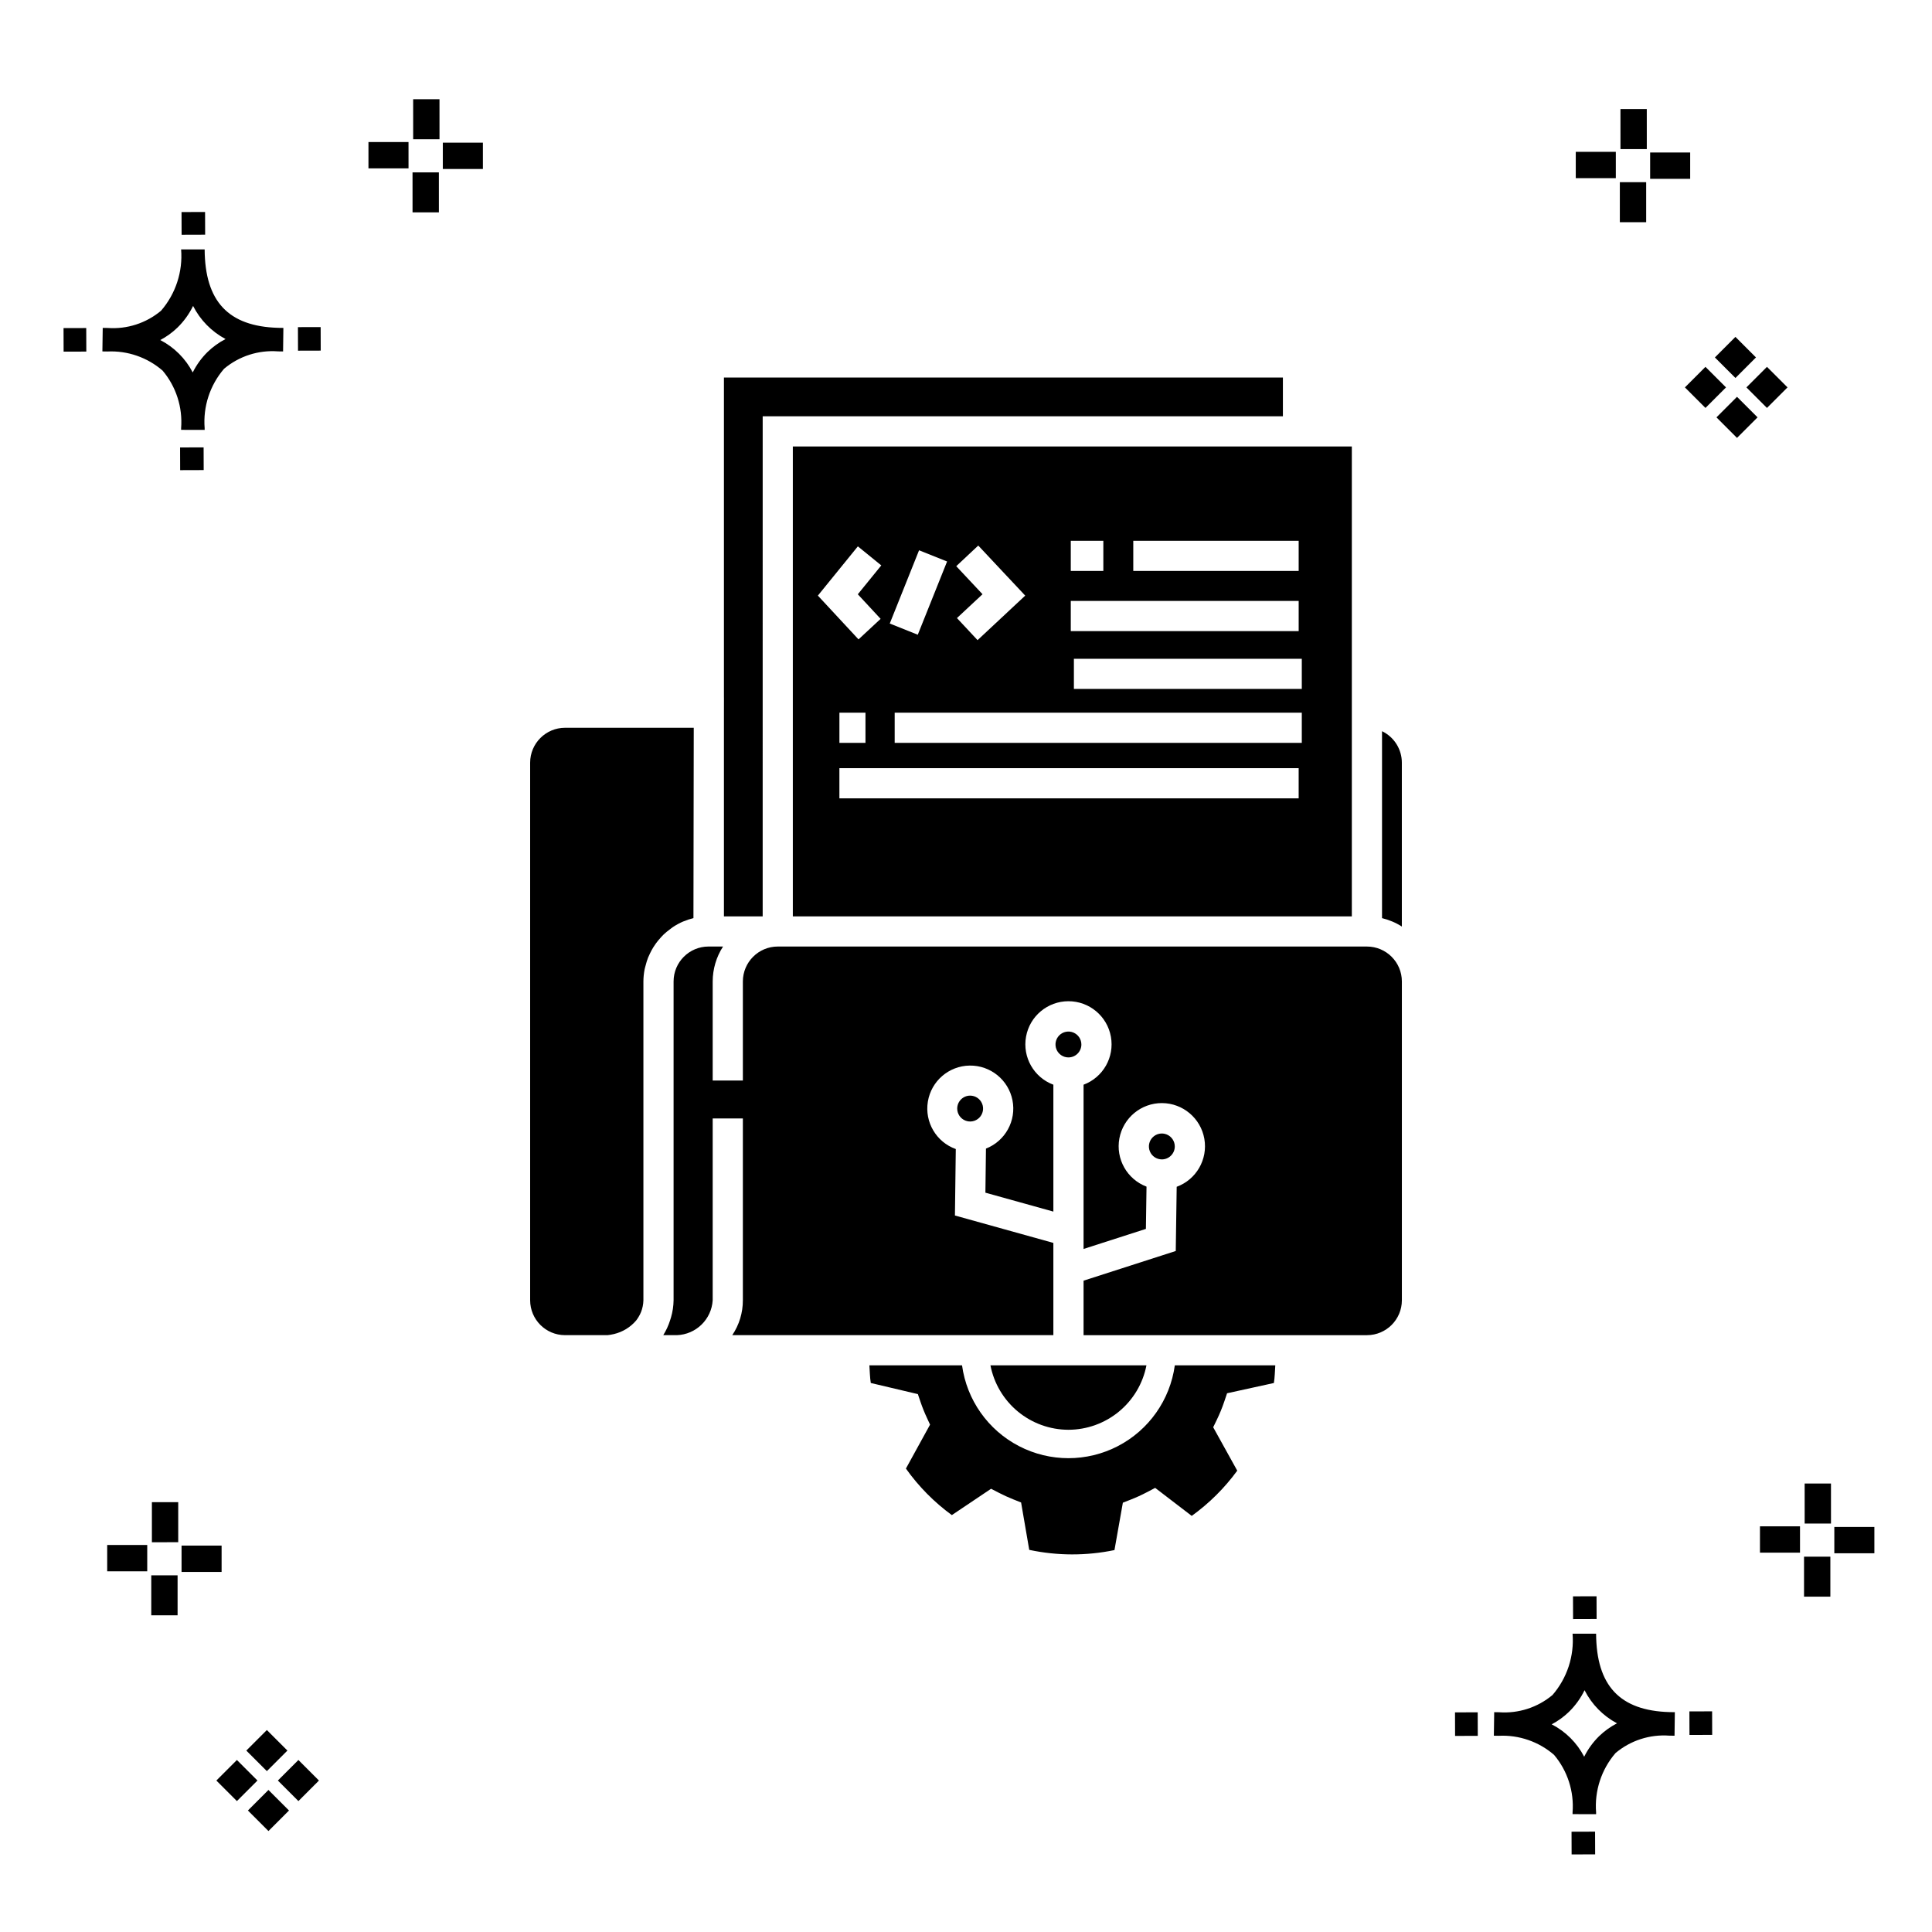
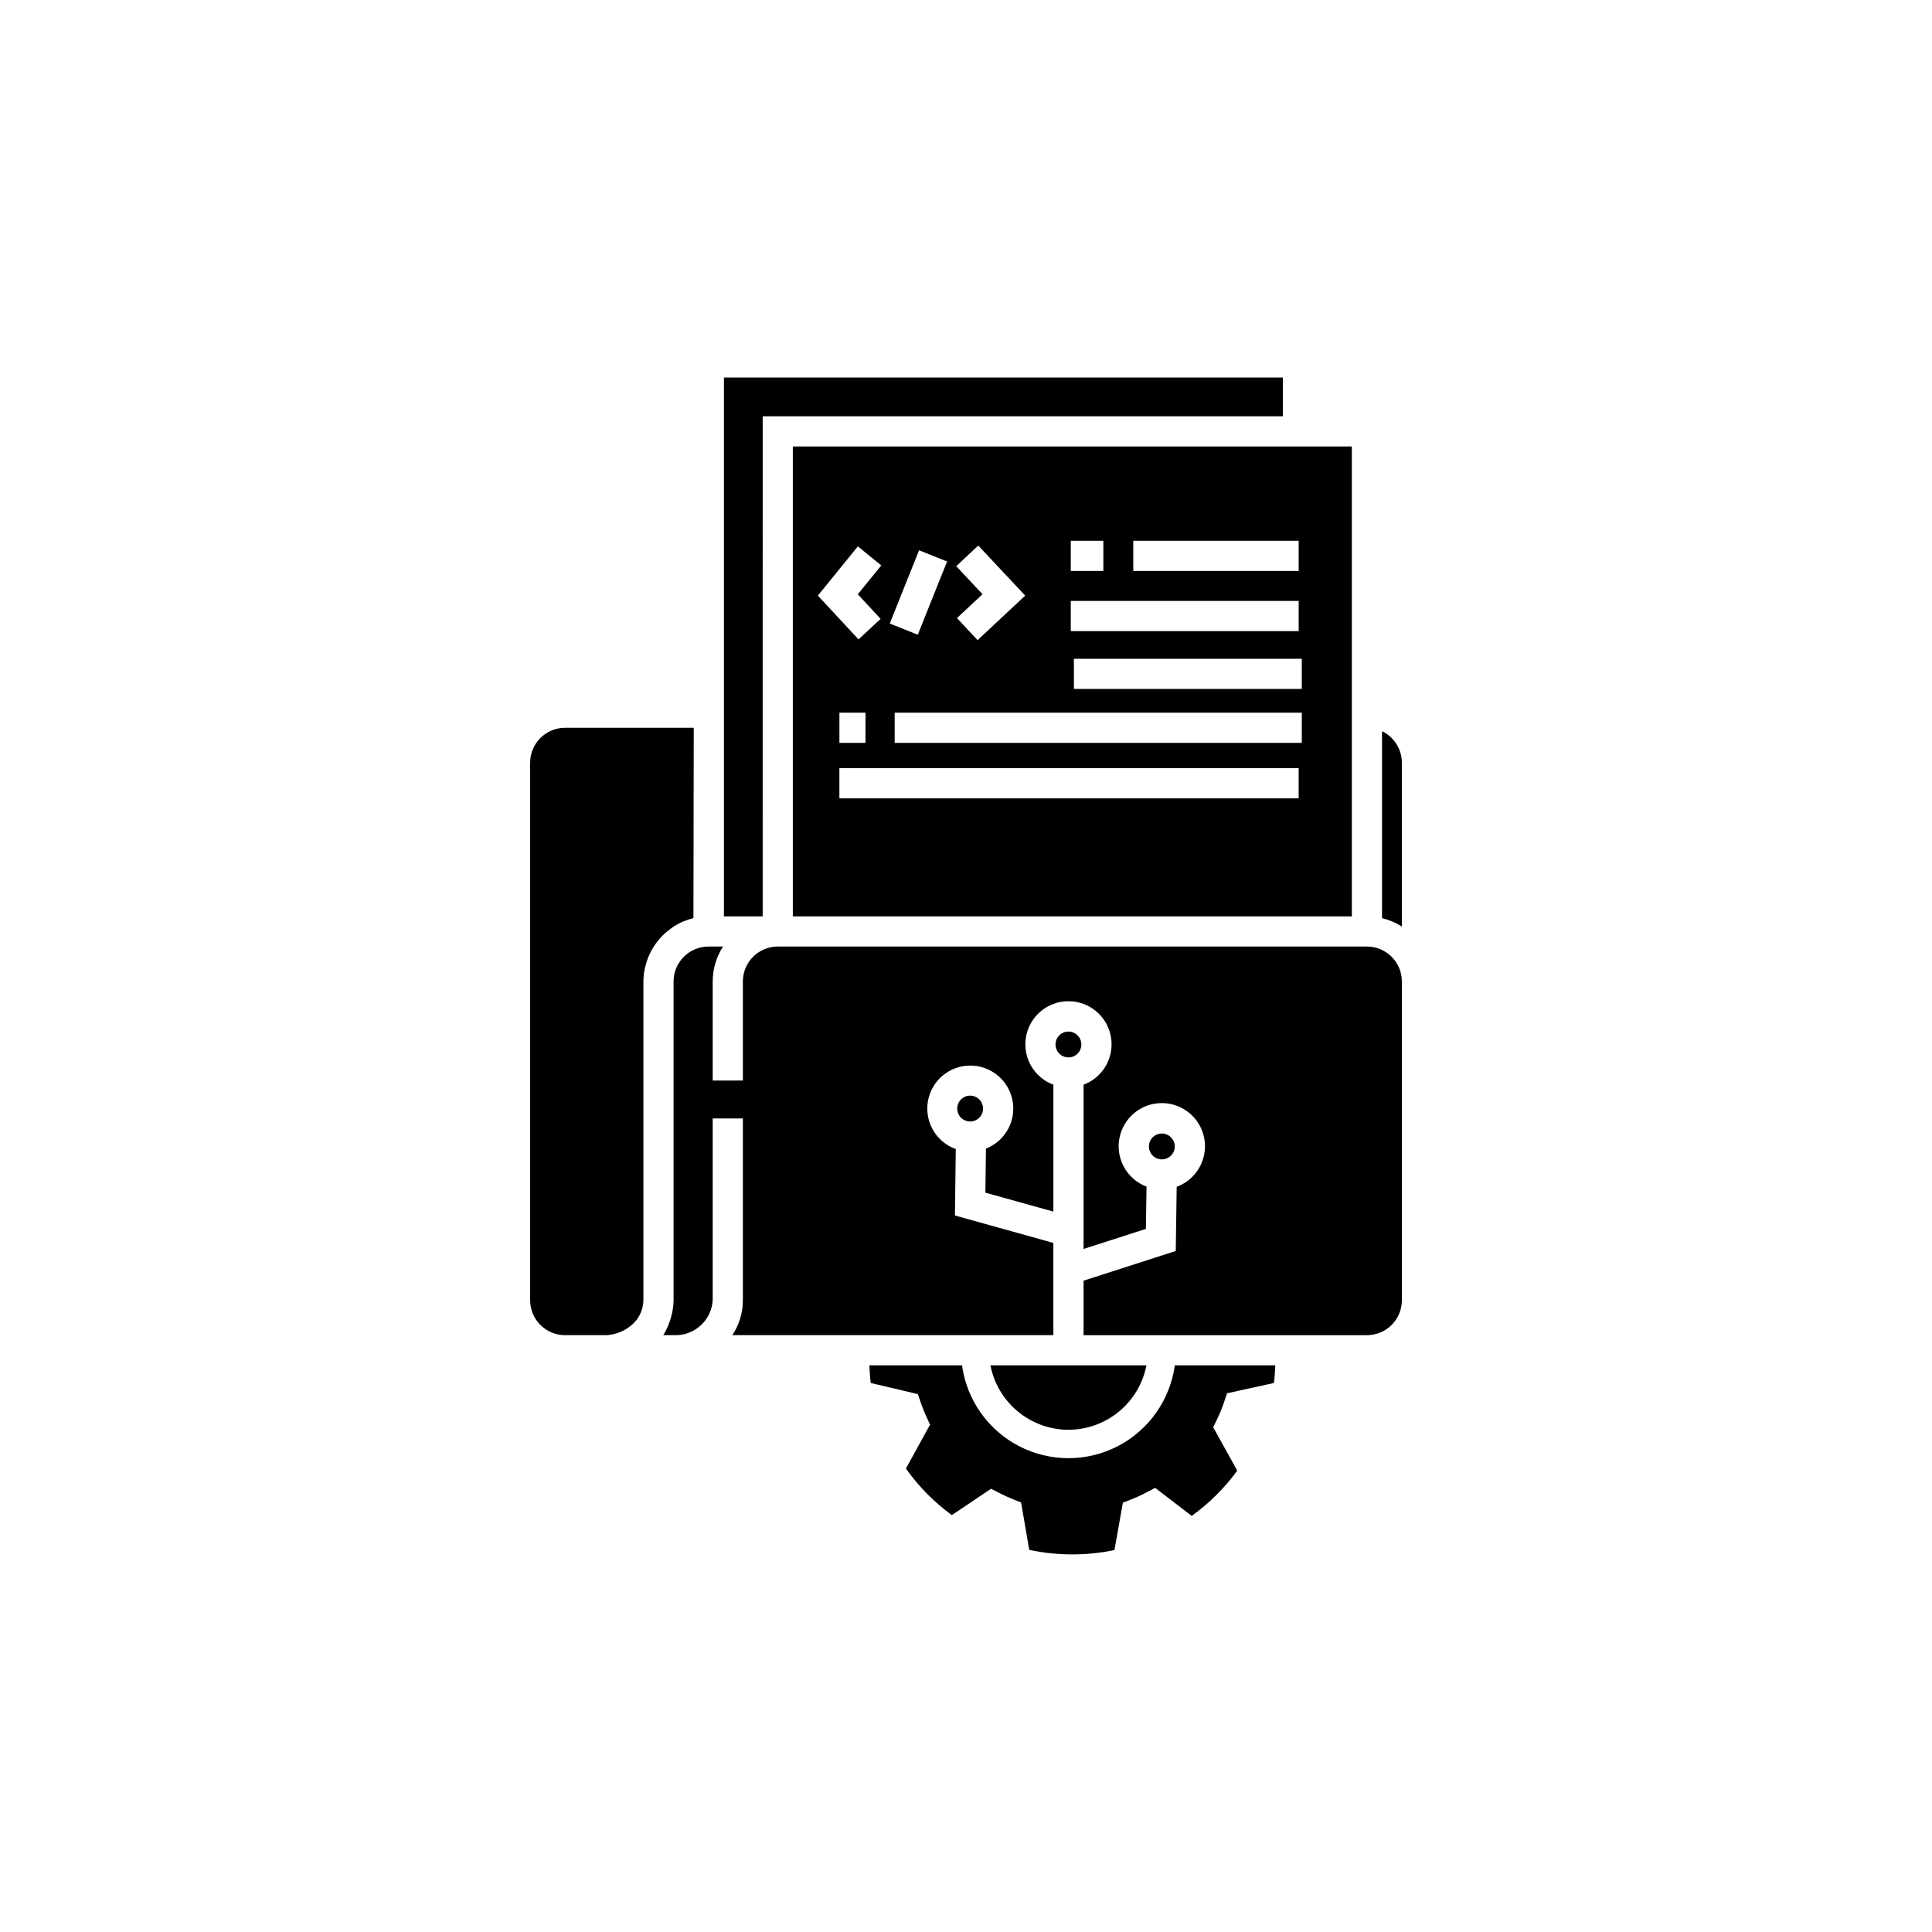
<svg xmlns="http://www.w3.org/2000/svg" fill="#000000" width="800px" height="800px" version="1.1" viewBox="144 144 512 512">
  <g>
-     <path d="m197.96 262.56 0.02 6.016-6.238 0.02-0.02-6.016zm19.738-31.68c0.434 0.023 0.93 0.008 1.402 0.02l-0.082 6.238c-0.449 0.008-0.93-0.004-1.387-0.02v-0.004c-5.172-0.379-10.285 1.277-14.254 4.617-3.746 4.352-5.598 10.023-5.141 15.75v0.449l-6.238-0.016v-0.445c0.434-5.535-1.328-11.02-4.914-15.262-4.047-3.504-9.285-5.316-14.633-5.055h-0.004c-0.434 0-0.867-0.008-1.312-0.02l0.09-6.238c0.441 0 0.879 0.008 1.309 0.02h-0.004c5.129 0.375 10.203-1.266 14.148-4.566 3.879-4.484 5.797-10.34 5.32-16.254l6.238 0.008c0.074 13.766 6.266 20.395 19.461 20.777zm-13.922 2.969h-0.004c-3.703-1.969-6.707-5.031-8.602-8.773-1.043 2.148-2.453 4.098-4.164 5.762-1.352 1.301-2.879 2.406-4.539 3.277 3.691 1.902 6.699 4.902 8.609 8.586 1.004-2.019 2.336-3.856 3.945-5.438 1.41-1.363 3.008-2.516 4.75-3.414zm-42.938-2.898 0.02 6.238 6.016-0.016-0.02-6.238zm68.137-0.273-6.019 0.016 0.02 6.238 6.019-0.016zm-30.609-24.484-0.02-6.016-6.238 0.02 0.02 6.016zm405.96 42.965 5.445 5.445-5.445 5.445-5.445-5.445zm7.941-7.941 5.445 5.445-5.445 5.445-5.445-5.445zm-16.301 0 5.445 5.445-5.445 5.445-5.445-5.445zm7.941-7.941 5.445 5.445-5.441 5.449-5.445-5.445zm-11.992-41.891h-10.613v-6.977h10.613zm-19.707-0.168h-10.613v-6.977h10.613zm8.043 11.668h-6.977v-10.602h6.977zm0.168-19.375h-6.977l-0.004-10.613h6.977zm-308.45 5.273h-10.617v-6.977h10.617zm-19.707-0.168h-10.617v-6.977h10.613zm8.043 11.664h-6.977l-0.004-10.598h6.977zm0.168-19.375h-6.977l-0.004-10.613h6.977zm300 448.52 0.02 6.016 6.238-0.02-0.02-6.016zm25.977-31.699c0.438 0.023 0.93 0.008 1.402 0.02l-0.082 6.238c-0.449 0.008-0.93-0.004-1.387-0.02-5.172-0.379-10.289 1.277-14.254 4.617-3.75 4.352-5.602 10.023-5.144 15.75v0.449l-6.238-0.016v-0.445c0.438-5.539-1.328-11.023-4.91-15.266-4.047-3.504-9.289-5.312-14.633-5.051h-0.004c-0.434 0-0.867-0.008-1.312-0.02l0.09-6.238c0.441 0 0.879 0.008 1.309 0.02h-0.004c5.129 0.371 10.203-1.266 14.145-4.566 3.879-4.484 5.797-10.34 5.32-16.254l6.238 0.008c0.074 13.762 6.266 20.395 19.461 20.773zm-13.922 2.969-0.004 0.004c-3.703-1.969-6.707-5.031-8.602-8.773-1.043 2.148-2.453 4.098-4.168 5.762-1.352 1.301-2.879 2.406-4.539 3.277 3.691 1.902 6.699 4.898 8.609 8.586 1.004-2.019 2.34-3.859 3.945-5.438 1.41-1.363 3.012-2.516 4.754-3.414zm-42.938-2.898 0.02 6.238 6.016-0.016-0.02-6.238zm68.137-0.273-6.019 0.016 0.02 6.238 6.019-0.016zm-30.609-24.48-0.02-6.016-6.238 0.02 0.02 6.016zm73.609-17.414-10.613 0.004v-6.977h10.613zm-19.707-0.164h-10.613v-6.977h10.613zm8.043 11.664h-6.977v-10.598h6.977zm0.168-19.375h-6.977l-0.004-10.613h6.977zm-414.09 70.602 5.445 5.445-5.445 5.445-5.445-5.445zm7.941-7.941 5.445 5.445-5.445 5.445-5.445-5.445zm-16.301 0 5.445 5.445-5.445 5.445-5.445-5.445zm7.941-7.941 5.445 5.445-5.445 5.445-5.445-5.445zm-11.996-41.895h-10.613v-6.973h10.613zm-19.707-0.164h-10.613v-6.977h10.613zm8.043 11.664h-6.977v-10.598h6.977zm0.168-19.375-6.977 0.004v-10.617h6.977z" />
    <path d="m455.34 505.83h26.625c-0.113 1.562-0.125 3.137-0.371 4.68l-12.406 2.719-0.723 2.144c-0.574 1.707-1.258 3.375-2.047 4.996l-0.91 1.867 6.375 11.5h0.004c-3.363 4.609-7.438 8.656-12.066 11.992l-9.688-7.426-2.266 1.191v-0.004c-1.367 0.719-2.773 1.359-4.211 1.922l-2.086 0.816-2.223 12.559c-7.453 1.547-15.145 1.527-22.586-0.055l-2.16-12.562-2.082-0.828c-1.289-0.516-2.543-1.09-3.769-1.719l-2.102-1.086-10.398 6.981 0.004 0.004c-4.695-3.43-8.809-7.594-12.176-12.336l6.398-11.645-0.852-1.836h0.004c-0.633-1.355-1.191-2.742-1.672-4.156l-0.711-2.094-12.477-2.949c-0.25-1.543-0.258-3.113-0.371-4.676h24.555v0.004c1.254 9.164 6.883 17.148 15.098 21.406 8.211 4.258 17.98 4.258 26.191 0 8.215-4.258 13.844-12.242 15.098-21.406zm-101.23-243.51h148.14v124.53h-148.14zm134.05 85.25h-121.71v7.996h121.71zm-114.8-6.703v-7.996h-6.906v7.996zm115.63-7.996-107.89-0.004v7.996h107.89zm0-14.289h-60.395v7.996h60.395zm-44.66-23.27h43.832v-7.996h-43.832zm-16.562 0h8.629v-7.996h-8.629zm0 15.941h60.395v-7.996h-60.395zm-30.352-17.207 6.961 7.43-6.773 6.32 5.457 5.848 12.633-11.797-12.445-13.273zm-17.621 15.195 7.426 2.969 7.766-19.41-7.426-2.969zm-19.051-7.398 10.773 11.602 5.856-5.441-6.043-6.512 6.219-7.652-6.207-5.047zm69.832 118.96c0-1.387-0.836-2.637-2.117-3.168s-2.758-0.238-3.738 0.742c-0.98 0.98-1.273 2.457-0.742 3.738 0.531 1.277 1.781 2.113 3.168 2.113 1.891 0 3.426-1.535 3.43-3.426zm-109.06-30.504c0.266-0.195 0.508-0.414 0.785-0.598l-0.004 0.004c0.867-0.582 1.785-1.078 2.742-1.492l0.141-0.047c0.84-0.352 1.703-0.637 2.59-0.852l0.082-50.445h-34.105c-5.109 0.004-9.25 4.144-9.254 9.254v142.46c0.008 5.109 4.144 9.246 9.254 9.25h11.242c0.562-0.055 1.121-0.152 1.668-0.285h0.008c2.309-0.535 4.383-1.797 5.922-3.602 0.23-0.301 0.445-0.613 0.637-0.941 0.254-0.406 0.469-0.836 0.648-1.281 0.398-1 0.613-2.062 0.637-3.141v-84.488c0.004-1.09 0.117-2.18 0.328-3.246 0.066-0.348 0.18-0.672 0.266-1.012 0.172-0.691 0.383-1.375 0.637-2.039 0.148-0.371 0.324-0.727 0.496-1.086h-0.004c0.281-0.59 0.59-1.164 0.934-1.715 0.215-0.344 0.441-0.68 0.68-1.008 0.383-0.52 0.797-1.02 1.234-1.496 0.266-0.289 0.52-0.582 0.805-0.852 0.516-0.484 1.062-0.934 1.633-1.348zm24.605-135.98 137.86 0.004v-10.266h-148.13v84.812h0.008l-0.008 4.551v53.43h10.266zm164.13 83.457v49.539c0.887 0.215 1.754 0.5 2.594 0.852l0.125 0.043c0.883 0.371 1.73 0.82 2.535 1.336v-43.426c0-3.562-2.043-6.805-5.254-8.344zm-4 57.066h-156.13c-5.106 0.004-9.246 4.144-9.254 9.254v26.258h-7.996v-26.258c0.008-3.281 0.957-6.496 2.742-9.254h-3.852c-5.109 0.004-9.25 4.144-9.254 9.254v84.488c-0.02 1.523-0.246 3.035-0.668 4.496-0.078 0.277-0.164 0.547-0.258 0.82-0.434 1.383-1.047 2.703-1.812 3.934h3.586-0.004c5.086-0.164 9.211-4.172 9.52-9.25v-48.188h7.996v48.188c0.012 3.297-0.969 6.519-2.812 9.25h85.098v-24.449l-26.086-7.262 0.227-17.613c-5.188-1.859-8.301-7.16-7.398-12.594 0.902-5.438 5.566-9.445 11.074-9.527 5.508-0.078 10.285 3.793 11.348 9.199 1.062 5.402-1.895 10.793-7.027 12.805l-0.148 11.68 18.012 5.012v-33.625c-5.176-1.934-8.227-7.293-7.242-12.734 0.98-5.438 5.715-9.391 11.242-9.391 5.527 0 10.262 3.953 11.242 9.391 0.984 5.441-2.066 10.801-7.242 12.734v43.527l16.52-5.316 0.164-11.199c-5.176-1.965-8.203-7.348-7.191-12.789s5.773-9.379 11.305-9.352c5.535 0.031 10.254 4.019 11.211 9.469 0.953 5.453-2.133 10.805-7.328 12.711l-0.25 17.016-24.43 7.863v14.445h75.105-0.004c5.109-0.004 9.25-4.141 9.254-9.25v-84.488c-0.004-5.109-4.144-9.25-9.254-9.254zm-50.922 52.98c0-1.387-0.836-2.637-2.117-3.168s-2.758-0.238-3.738 0.742c-0.98 0.984-1.273 2.457-0.742 3.738 0.527 1.281 1.777 2.117 3.168 2.121 1.895 0 3.43-1.539 3.43-3.434zm-57.656-10.039c0 1.387 0.836 2.637 2.117 3.168s2.754 0.238 3.734-0.742c0.98-0.98 1.273-2.457 0.742-3.738s-1.781-2.117-3.168-2.117c-1.891 0.004-3.422 1.539-3.426 3.43zm29.477 85.125h-0.004c4.894-0.008 9.629-1.719 13.398-4.832 3.773-3.113 6.344-7.441 7.277-12.246h-41.344c0.93 4.805 3.504 9.133 7.273 12.246s8.504 4.824 13.398 4.832z" />
  </g>
</svg>